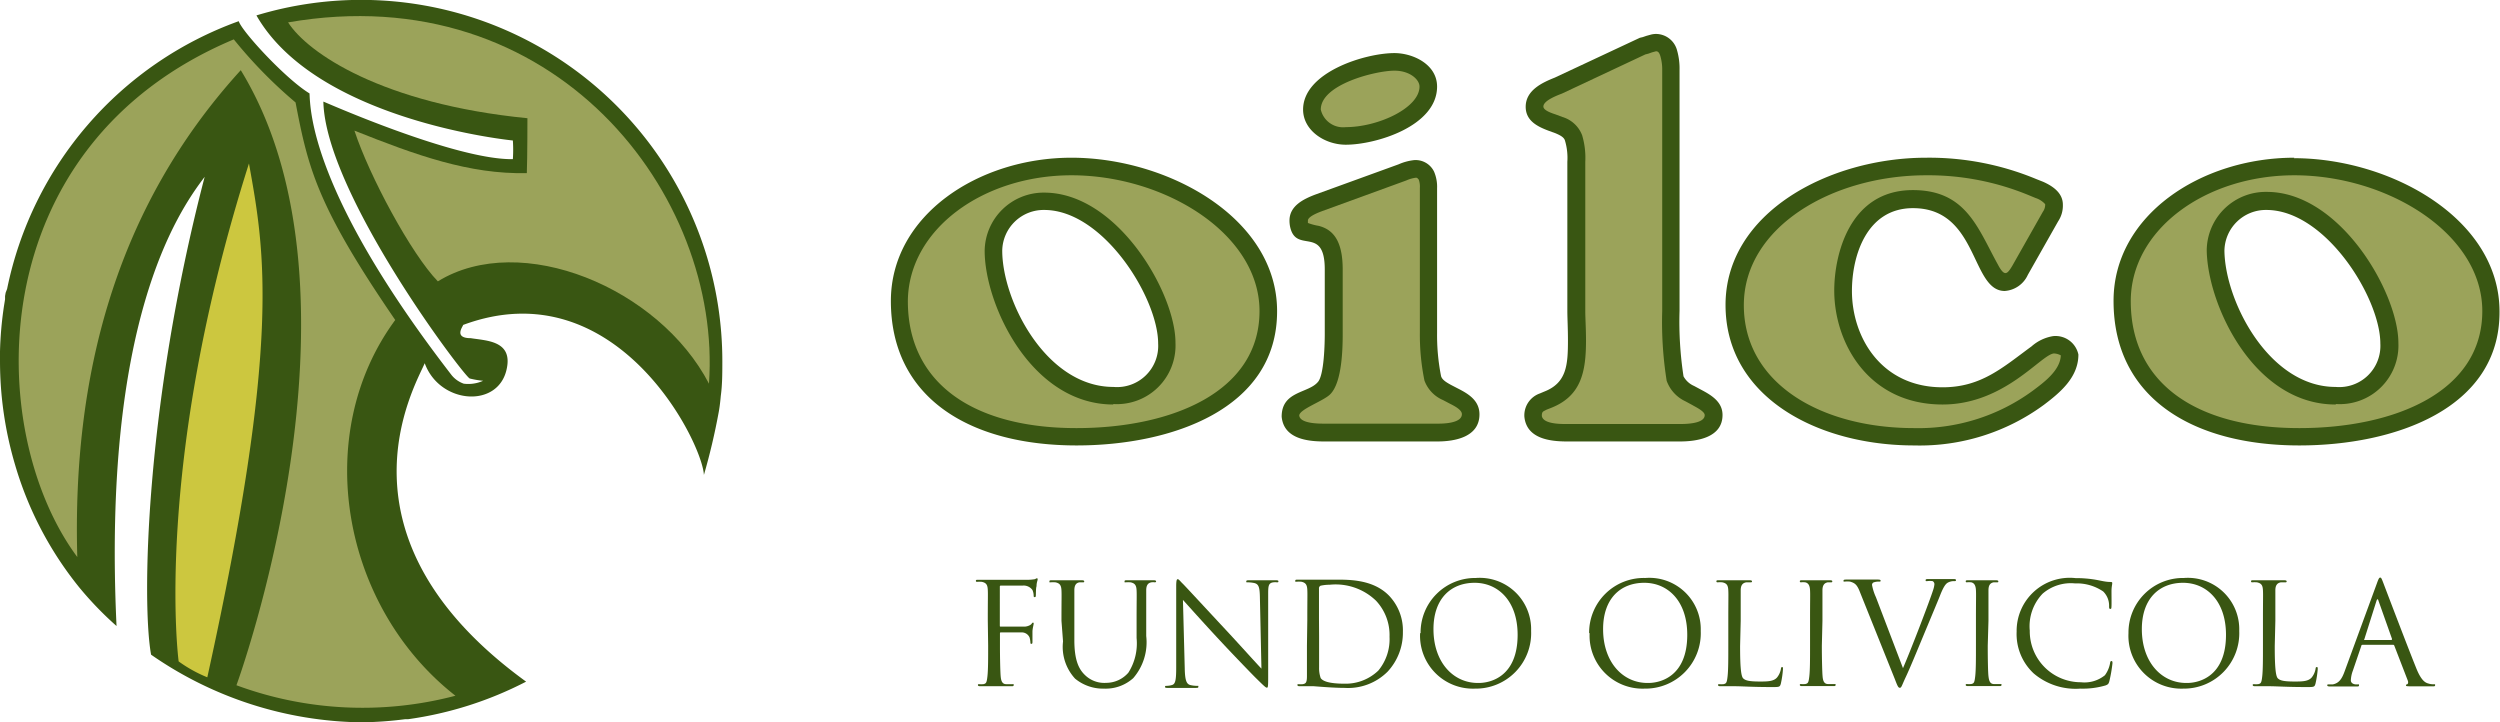
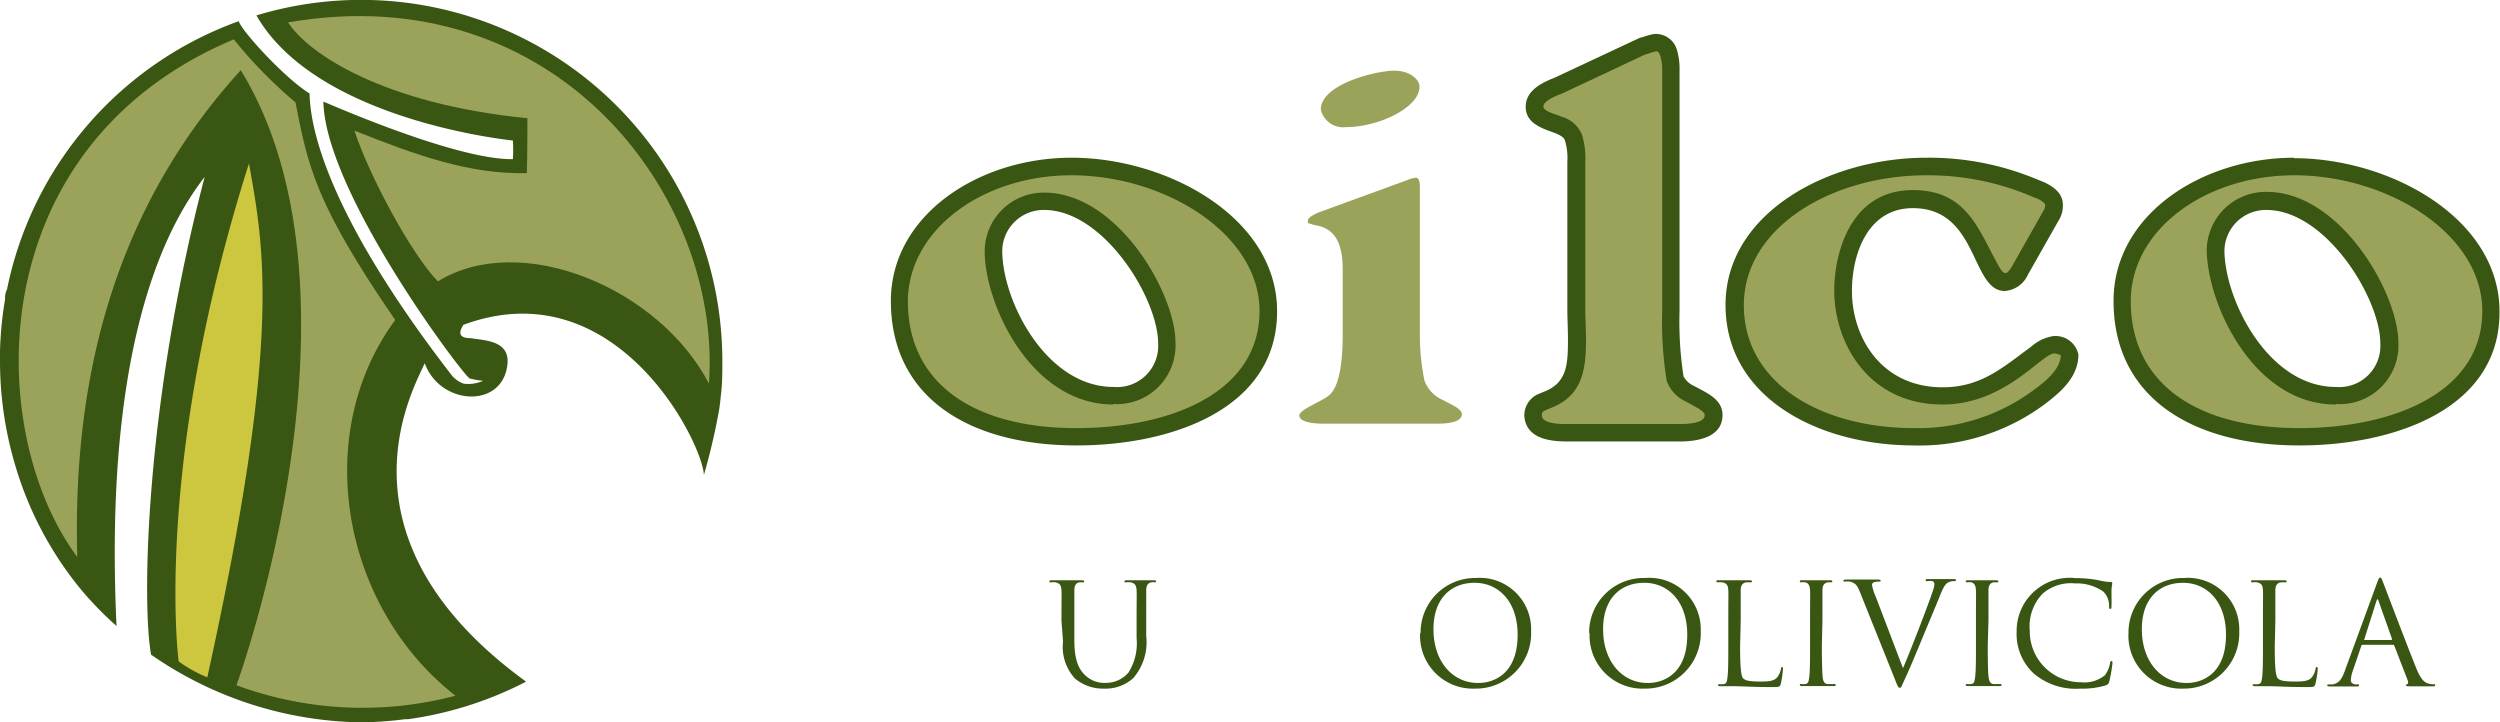
<svg xmlns="http://www.w3.org/2000/svg" viewBox="0 0 207.66 60">
  <defs>
    <style>.cls-1,.cls-4{fill:#395612;}.cls-2{fill:#9ba35a;}.cls-3{fill:#ccc73f;}.cls-3,.cls-4{fill-rule:evenodd;}</style>
  </defs>
  <title>logo-header</title>
  <g id="Capa_2" data-name="Capa 2">
    <g id="Capa_1-2" data-name="Capa 1">
      <path class="cls-1" d="M9.68,52a28.27,28.27,0,0,1-3.09-3.2A29.19,29.19,0,0,1,1.25,38.6,30.32,30.32,0,0,1,0,30v-.82a30.48,30.48,0,0,1,.34-3.82l.08-.5,0-.27.05-.28L.59,24A30,30,0,0,1,19.83,1.76c.27.86,3.9,4.8,5.88,6,.07,1.3.07,8.22,11.81,23.41a2.27,2.27,0,0,0,1,.7,3,3,0,0,0,1.61-.24,7.54,7.54,0,0,1-1.11-.19c-.45-.13-12-15.4-12.16-23,.06,0,10.93,4.85,15.74,4.78a11.44,11.44,0,0,0,0-1.55S26.33,10.08,21.3,1.28A30,30,0,0,1,60,30c0,1,0,1.95-.13,2.9,0,0-.06.75-.17,1.33a53.45,53.45,0,0,1-1.23,5.22c-.15-2.77-7.34-17.16-20-12.46,0,.11-.82,1.1.63,1.1,1.28.21,3.47.2,3,2.5-.65,3.37-5.58,3-6.82-.42-.86,2-8.15,14.43,8.42,26.45a30.42,30.42,0,0,1-9.8,3.12l-.25,0A31.11,31.11,0,0,1,30,60a31.3,31.3,0,0,1-17.45-5.62C11.79,50.24,12,33.88,17,14.69,14.7,17.71,8.5,26.85,9.68,52Z" />
      <path class="cls-2" d="M19.64,56.92a30.24,30.24,0,0,0,18.19.87c-9.47-7.41-12-21.72-5-31.21C26.34,17.11,25.6,14,24.55,8.51a38.18,38.18,0,0,1-5.13-5.24c-21.13,8.89-20.75,32.57-13,43C6,31.44,9.5,17.35,20,5.83,31.48,24.6,19.64,56.92,19.64,56.92Z" />
      <path class="cls-3" d="M14.84,54.94s-2.17-16.16,5.84-41.36C22,20.9,23.37,28.36,17.22,56.26A11.28,11.28,0,0,1,14.84,54.94Z" />
      <path class="cls-2" d="M43.81,9.82s0,3.25-.05,4.56c-4.78.11-9.23-1.5-14.32-3.53,1.24,3.78,4.73,10.26,6.93,12.52,6.9-4.24,18.39.55,22.52,8.5C60,16.23,46.1-2,23.93,1.86,25.55,4.4,31.75,8.63,43.81,9.82Z" />
-       <path class="cls-4" d="M82.08,53.64c0,1.12,0,2-.06,2.54s-.11.6-.34.65a2.21,2.21,0,0,1-.35,0c-.07,0-.1,0-.1.07s.06.1.19.1c.35,0,1.09,0,1.15,0s.8,0,1.44,0c.13,0,.19,0,.19-.1s0-.07-.1-.07l-.52,0c-.35,0-.43-.31-.46-.65s-.06-1.42-.06-2.54v-1c0-.08,0-.11.08-.11s1.48,0,1.77,0a.71.71,0,0,1,.61.42,1.75,1.75,0,0,1,.07.42c0,.06,0,.11.09.11s.08-.12.08-.22,0-.55,0-.79.1-.59.1-.66,0-.09-.06-.09-.08.06-.13.12-.26.19-.54.21h-2c-.07,0-.08,0-.08-.1V48.77c0-.09,0-.13.11-.13l1.8,0a.9.9,0,0,1,.8.37,1.23,1.23,0,0,1,.1.45c0,.08,0,.14.09.14s.08-.07.09-.13,0-.66.06-.77c0-.33.09-.47.09-.56s0-.1-.07-.1-.09.05-.16.07a4.12,4.12,0,0,1-.52.05H82.57c-.06,0-.8,0-1.33,0-.13,0-.18,0-.18.1a.08.08,0,0,0,.09.07,2.6,2.6,0,0,1,.4,0c.39.08.48.27.5.67s0,.7,0,2.53Z" />
      <path class="cls-4" d="M88.3,53.28a3.89,3.89,0,0,0,1,3.09,3.65,3.65,0,0,0,2.42.83,3.42,3.42,0,0,0,2.41-.87,4.55,4.55,0,0,0,1.08-3.5V51.57c0-1.83,0-2.15,0-2.53s.11-.61.43-.67a1.17,1.17,0,0,1,.29,0s.1,0,.1-.07-.06-.1-.19-.1c-.35,0-.9,0-1,0s-.71,0-1.24,0c-.13,0-.19,0-.19.1s0,.07.1.07a2.69,2.69,0,0,1,.4,0c.38.08.48.27.5.67s0,.7,0,2.53V53a4.54,4.54,0,0,1-.68,2.87,2.44,2.44,0,0,1-1.84.85,2.3,2.3,0,0,1-1.77-.65c-.5-.48-.88-1.21-.88-2.9V51.57c0-1.83,0-2.15,0-2.53s.11-.62.43-.67l.29,0c.05,0,.1,0,.1-.07s-.06-.1-.19-.1c-.35,0-1.06,0-1.16,0s-.82,0-1.35,0c-.13,0-.19,0-.19.1s0,.07.1.07a2.69,2.69,0,0,1,.4,0c.38.08.48.27.5.67s0,.7,0,2.53Z" />
-       <path class="cls-4" d="M98.26,49.83c.38.42,1.7,1.9,3.06,3.36s2.92,3.06,3.05,3.18c.63.62.77.75.86.75s.11-.06.11-.83l0-6.87c0-.71,0-1,.44-1.05a1.18,1.18,0,0,1,.28,0c.08,0,.13,0,.13-.08s-.09-.09-.21-.09c-.49,0-.87,0-1,0s-.7,0-1.22,0c-.14,0-.24,0-.24.09s0,.08.1.08a2.88,2.88,0,0,1,.57.06c.36.09.44.35.46,1.11l.13,6c-.38-.39-1.66-1.82-2.81-3.06-1.81-1.94-3.55-3.83-3.73-4s-.32-.37-.41-.37-.13.13-.13.59v6.71c0,1.07-.06,1.41-.35,1.49a1.68,1.68,0,0,1-.49.07.08.08,0,0,0-.09.07c0,.09.07.1.19.1.53,0,1,0,1.13,0s.57,0,1.24,0c.14,0,.21,0,.21-.1s0-.07-.09-.07a2.53,2.53,0,0,1-.59-.07c-.31-.09-.43-.4-.45-1.36Z" />
-       <path class="cls-4" d="M109.56,51.39c0-.91,0-2.1,0-2.5a.23.23,0,0,1,.14-.24,3.6,3.6,0,0,1,.76-.08,4.83,4.83,0,0,1,3.84,1.33,4.17,4.17,0,0,1,1.12,3,4.08,4.08,0,0,1-.93,2.8,3.91,3.91,0,0,1-2.79,1.09c-1.39,0-1.85-.24-2-.47a2.53,2.53,0,0,1-.13-.89c0-.22,0-1.3,0-2.54Zm-1,2.25c0,1.12,0,2,0,2.54s-.11.6-.34.65a2.2,2.2,0,0,1-.36,0c-.07,0-.09,0-.09.07s.06.1.19.1c.35,0,1.09,0,1.15,0s1.59.14,2.6.14a4.64,4.64,0,0,0,3.55-1.35,4.75,4.75,0,0,0,1.27-3.3,4.17,4.17,0,0,0-1.14-3c-1.39-1.44-3.54-1.34-4.7-1.34-.7,0-1.44,0-1.58,0s-.8,0-1.33,0c-.13,0-.19,0-.19.1s0,.07.1.07a2.69,2.69,0,0,1,.4,0c.38.08.48.27.5.67s0,.7,0,2.53Z" />
      <path class="cls-4" d="M119.07,52.26c0-2.56,1.47-3.85,3.42-3.85s3.57,1.51,3.57,4.32c0,3.42-2.18,4-3.24,4C120.71,56.76,119.07,55,119.07,52.26Zm-1.11.33a4.39,4.39,0,0,0,4.55,4.61,4.6,4.6,0,0,0,4.67-4.79,4.27,4.27,0,0,0-4.6-4.4A4.53,4.53,0,0,0,118,52.59Z" />
      <path class="cls-4" d="M133.16,52.26c0-2.56,1.46-3.85,3.42-3.85s3.57,1.51,3.57,4.32c0,3.42-2.18,4-3.24,4C134.8,56.76,133.16,55,133.16,52.26Zm-1.12.33a4.4,4.4,0,0,0,4.55,4.61,4.6,4.6,0,0,0,4.68-4.79,4.27,4.27,0,0,0-4.61-4.4A4.54,4.54,0,0,0,132,52.59Z" />
      <path class="cls-4" d="M144.59,51.57c0-1.83,0-2.15,0-2.53s.12-.61.46-.67l.39,0a.08.08,0,0,0,.09-.07c0-.07-.06-.1-.19-.1-.35,0-1.2,0-1.26,0s-.8,0-1.33,0c-.13,0-.18,0-.18.1a.08.08,0,0,0,.09.07,2.6,2.6,0,0,1,.4,0c.39.08.48.27.5.67s0,.7,0,2.53v2.07c0,1.12,0,2-.06,2.54s-.11.6-.34.65a2.21,2.21,0,0,1-.35,0c-.07,0-.1,0-.1.07s.06.1.19.1c.35,0,1,0,1.15,0,.68,0,1.45.07,3.14.07.62,0,.66,0,.74-.31a7.87,7.87,0,0,0,.17-1.18c0-.13,0-.17-.07-.17s-.09.06-.1.15a1.57,1.57,0,0,1-.31.7c-.28.34-.79.35-1.41.35-.92,0-1.22-.08-1.41-.26s-.26-1-.26-2.69Z" />
      <path class="cls-4" d="M151.38,51.57c0-1.83,0-2.15,0-2.53s.12-.61.44-.67l.29,0a.08.08,0,0,0,.09-.07c0-.07-.05-.1-.18-.1-.35,0-1.09,0-1.15,0s-.8,0-1.19,0c-.12,0-.18,0-.18.1a.08.08,0,0,0,.09.07,1.78,1.78,0,0,1,.36,0c.26.06.38.26.4.66s0,.7,0,2.53v2.07c0,1.12,0,2-.06,2.54s-.11.6-.34.65a2.21,2.21,0,0,1-.35,0c-.07,0-.1,0-.1.07s.06.1.19.1c.35,0,1.09,0,1.15,0s.8,0,1.44,0c.13,0,.19,0,.19-.1s0-.07-.1-.07l-.52,0c-.36,0-.43-.31-.46-.65s-.06-1.42-.06-2.54Z" />
      <path class="cls-4" d="M155.82,49.6a4.25,4.25,0,0,1-.32-1,.22.22,0,0,1,.15-.23,1.33,1.33,0,0,1,.45-.06c.08,0,.11,0,.11-.08s-.1-.09-.31-.09c-.45,0-1,0-1.09,0s-.81,0-1.38,0c-.18,0-.3,0-.3.09s0,.08.09.08a2.19,2.19,0,0,1,.45,0c.41.12.59.25.84.91l2.88,7.18c.22.57.28.73.42.73s.16-.19.49-.89.8-1.84,1.51-3.55c.6-1.44,1.19-2.85,1.32-3.18.31-.8.49-1,.64-1.1a1.06,1.06,0,0,1,.56-.14c.1,0,.14,0,.14-.08s-.07-.09-.19-.09c-.34,0-.85,0-.92,0s-.68,0-1.15,0c-.19,0-.26,0-.26.1s.06.07.13.07a1.75,1.75,0,0,1,.45,0,.29.29,0,0,1,.15.27,2.08,2.08,0,0,1-.1.45c-.26.84-1.83,4.94-2.51,6.51Z" />
      <path class="cls-4" d="M165.17,51.57c0-1.83,0-2.15,0-2.53s.11-.61.43-.67l.29,0c.05,0,.1,0,.1-.07s-.06-.1-.19-.1c-.35,0-1.09,0-1.15,0s-.8,0-1.18,0c-.13,0-.19,0-.19.1a.08.08,0,0,0,.09.07,1.87,1.87,0,0,1,.37,0c.25.06.37.26.39.66s0,.7,0,2.53v2.07c0,1.12,0,2-.06,2.54s-.11.6-.34.65a2.21,2.21,0,0,1-.35,0c-.07,0-.1,0-.1.07s.06.1.19.1c.35,0,1.09,0,1.15,0s.8,0,1.44,0c.13,0,.19,0,.19-.1s0-.07-.09-.07l-.53,0c-.35,0-.42-.31-.46-.65s-.06-1.42-.06-2.54Z" />
      <path class="cls-4" d="M172.8,57.2a6.72,6.72,0,0,0,2.11-.27c.21-.09.23-.12.3-.34a11.83,11.83,0,0,0,.26-1.5c0-.09,0-.18-.08-.18s-.1.05-.12.18a2.39,2.39,0,0,1-.43,1,2.7,2.7,0,0,1-2,.58,4.24,4.24,0,0,1-4.24-4.29,3.91,3.91,0,0,1,1.06-3.06,3.58,3.58,0,0,1,2.7-.86,3.9,3.9,0,0,1,2.34.67,1.65,1.65,0,0,1,.49,1.2c0,.16,0,.25.1.25s.09-.08.1-.25,0-.82,0-1.21.06-.56.06-.66,0-.11-.16-.12c-.37,0-.75-.1-1.19-.18a9.63,9.63,0,0,0-1.7-.14,4.41,4.41,0,0,0-4.89,4.45,4.47,4.47,0,0,0,1.42,3.47A5.37,5.37,0,0,0,172.8,57.2Z" />
      <path class="cls-4" d="M177.91,52.26c0-2.56,1.47-3.85,3.42-3.85s3.57,1.51,3.57,4.32c0,3.42-2.18,4-3.24,4C179.55,56.76,177.91,55,177.91,52.26Zm-1.11.33a4.39,4.39,0,0,0,4.55,4.61A4.6,4.6,0,0,0,186,52.41a4.27,4.27,0,0,0-4.6-4.4A4.53,4.53,0,0,0,176.8,52.59Z" />
      <path class="cls-4" d="M189,51.57c0-1.83,0-2.15,0-2.53s.12-.61.46-.67l.39,0a.08.08,0,0,0,.09-.07c0-.07-.06-.1-.19-.1-.35,0-1.2,0-1.26,0s-.8,0-1.33,0c-.13,0-.18,0-.18.1a.08.08,0,0,0,.09.07,2.6,2.6,0,0,1,.4,0c.39.08.48.27.5.67s0,.7,0,2.53v2.07c0,1.12,0,2-.06,2.54s-.11.6-.34.65a2.21,2.21,0,0,1-.35,0c-.07,0-.1,0-.1.07s.06.1.19.1c.35,0,1,0,1.15,0,.68,0,1.45.07,3.14.07.62,0,.66,0,.74-.31a8.14,8.14,0,0,0,.18-1.18c0-.13,0-.17-.08-.17s-.09.06-.1.15a1.57,1.57,0,0,1-.31.7c-.28.34-.79.35-1.41.35-.92,0-1.22-.08-1.41-.26s-.26-1-.26-2.69Z" />
      <path class="cls-4" d="M196.4,53.16s-.06,0,0-.09l1-3.16c.06-.18.12-.18.17,0l1.12,3.16s0,.09-.05.09Zm-1.64,2.59c-.21.58-.44,1-1,1.1l-.34,0c-.06,0-.11,0-.11.07s.07.1.22.1c.55,0,1.2,0,1.33,0s.63,0,.91,0c.11,0,.18,0,.18-.1s0-.07-.12-.07h-.12c-.2,0-.44-.1-.44-.34a2.57,2.57,0,0,1,.16-.78l.71-2.08c0-.06.05-.09.11-.09h2.52a.1.1,0,0,1,.11.07L200,56.53c.07.19,0,.3-.07.32s-.08,0-.08.08.13.07.35.08c.81,0,1.66,0,1.84,0s.23,0,.23-.1,0-.07-.11-.07a1.45,1.45,0,0,1-.47-.07c-.25-.07-.59-.26-1-1.3-.72-1.78-2.56-6.62-2.73-7.07s-.19-.42-.26-.42-.12.07-.26.46Z" />
      <path class="cls-1" d="M194,32.14a3.42,3.42,0,0,0,3.72-3.61c0-3.76-4.54-11.09-9.46-11.09a3.44,3.44,0,0,0-3.49,3.37C184.81,25,188.46,32.14,194,32.14Zm-3.46-19c8,0,17.08,5,17.08,12.74C207.66,34,198.82,37,191,37c-8.84,0-15.44-3.94-15.44-12C175.55,17.89,182.83,13.1,190.58,13.1Z" />
      <path class="cls-1" d="M171.35,17a2.35,2.35,0,0,1-.39,1.38l-2.52,4.45a2.28,2.28,0,0,1-1.92,1.34c-2.82,0-2.18-6.88-7.62-6.88-3.85,0-5.07,3.95-5.07,6.88,0,3.85,2.44,8,7.53,8,3.21,0,5-1.65,7.39-3.4a3.55,3.55,0,0,1,1.79-.85,1.94,1.94,0,0,1,2.1,1.53c0,1.9-1.52,3.16-2.87,4.18A17.42,17.42,0,0,1,159,37c-8,0-15.67-4-15.67-11.67S151.94,13.1,160,13.1a23.18,23.18,0,0,1,9.13,1.77l.58.23C170.47,15.44,171.35,16,171.35,17Z" />
      <path class="cls-1" d="M139.3,4.17a5.5,5.5,0,0,1,.21,1.66v20a29.9,29.9,0,0,0,.33,5.43,1.81,1.81,0,0,0,.88.8l.54.29c.85.45,1.82,1,1.82,2.12,0,1.89-2.14,2.2-3.54,2.2h-9.37c-1.43,0-3.37-.23-3.55-2.06a1.93,1.93,0,0,1,1.29-1.93l.33-.14c1.89-.72,2-2.21,2-4.27,0-1-.05-1.85-.05-2.44V13.44a5,5,0,0,0-.2-1.77c-.09-.31-.51-.48-.78-.6l-.55-.2c-.94-.35-1.93-.83-1.93-2,0-1.36,1.35-2,2.41-2.42l7.07-3.31.25-.06.29-.1.36-.1a1.71,1.71,0,0,1,.43-.06A1.82,1.82,0,0,1,139.3,4.17Z" />
      <path class="cls-1" d="M92.48,32.14a3.42,3.42,0,0,0,3.72-3.61c0-3.76-4.54-11.09-9.46-11.09a3.44,3.44,0,0,0-3.49,3.37C83.25,25,86.9,32.14,92.48,32.14ZM89,13.1c8,0,17.08,5,17.08,12.74C106.1,34,97.26,37,89.43,37,80.59,37,74,33.08,74,25,74,17.89,81.27,13.1,89,13.1Z" />
-       <path class="cls-1" d="M119.12,14.26a3.19,3.19,0,0,1,.25,1.38v12a17.52,17.52,0,0,0,.33,3.6c.09.34.54.57.82.73l.54.28c.89.45,1.83,1,1.83,2.17,0,1.89-2.06,2.25-3.49,2.25H110c-1.42,0-3.37-.23-3.54-2.06,0-2.14,2.2-1.93,3-2.87.53-.56.58-3.24.58-4V22.38c0-3.71-2.39-1.25-2.88-3.55a2.51,2.51,0,0,1-.05-.51c0-1.22,1.16-1.78,2.12-2.15l6.94-2.52a4.41,4.41,0,0,1,1.29-.35A1.7,1.7,0,0,1,119.12,14.26Zm-3.29-9.85c1.53,0,3.54.93,3.54,2.78,0,3.3-5.1,4.83-7.58,4.83-1.76,0-3.55-1.19-3.55-2.92C108.24,6,113.39,4.41,115.83,4.41Z" />
      <path class="cls-2" d="M190.58,14.56c7.73,0,15.61,4.84,15.61,11.28,0,6.74-7.33,9.72-15.2,9.72-8.5,0-14-3.68-14-10.55C177,19.05,183.22,14.56,190.58,14.56Zm3.46,19a4.87,4.87,0,0,0,5.18-5.07c0-4.16-4.84-12.55-10.92-12.55a4.9,4.9,0,0,0-5,4.83C183.35,25.29,187.2,33.6,194,33.6Z" />
      <path class="cls-2" d="M171.18,29.52a1.3,1.3,0,0,0-.57-.16c-1.05.06-4.1,4.24-9.25,4.24-6.16,0-9-5.11-9-9.47,0-2.92,1.24-8.34,6.53-8.34,4.42,0,5.38,3.14,7.06,6.18.09.17.32.6.53.69s.38-.09.68-.6l2.53-4.47a1,1,0,0,0,.19-.63,1.8,1.8,0,0,0-.79-.51l-.58-.24A21.87,21.87,0,0,0,160,14.56c-7.81,0-15.15,4.31-15.15,10.79S151.23,35.56,159,35.56a16.05,16.05,0,0,0,9.87-3.12C169.78,31.76,171.13,30.77,171.18,29.52Z" />
      <path class="cls-2" d="M137.91,4.64c-.11-.34-.23-.38-.36-.38l-.33.09-.31.11-.24.06-6.92,3.25c-.35.14-1.55.57-1.55,1.08,0,.34.77.57,1,.65l.59.22a2.52,2.52,0,0,1,1.63,1.52,6.54,6.54,0,0,1,.26,2.2v12.4c0,.59.06,1.47.06,2.44,0,2.66-.42,4.67-3,5.64l-.28.11-.19.1c-.11.06-.2.11-.2.41.09.7,1.62.68,2.08.68h9.37c.43,0,2.08,0,2.08-.74,0-.33-.83-.71-1-.82l-.59-.32a3,3,0,0,1-1.57-1.71,31.13,31.13,0,0,1-.37-5.79v-20A4,4,0,0,0,137.91,4.64Z" />
      <path class="cls-2" d="M89,14.56c7.73,0,15.62,4.84,15.62,11.28,0,6.74-7.33,9.72-15.21,9.72-8.5,0-14-3.68-14-10.55C75.46,19.05,81.66,14.56,89,14.56Zm3.46,19a4.87,4.87,0,0,0,5.18-5.07C97.66,24.37,92.83,16,86.74,16a4.9,4.9,0,0,0-4.95,4.83C81.79,25.29,85.64,33.6,92.48,33.6Z" />
      <path class="cls-2" d="M115.83,5.87c1.28,0,2.08.74,2.08,1.32,0,1.78-3.45,3.37-6.12,3.37a1.9,1.9,0,0,1-2.08-1.46C109.71,7,114.28,5.87,115.83,5.87Zm2,9a1.74,1.74,0,0,1,.11.74v12a19,19,0,0,0,.38,4,2.82,2.82,0,0,0,1.54,1.62l.57.3c.27.14,1,.48,1,.87,0,.77-1.56.79-2,.79H110c-.46,0-2,0-2.08-.67,0-.54,2.1-1.23,2.61-1.81.94-1,1-3.7,1-5V22.38c0-2.47-.86-3.33-2-3.62a4.69,4.69,0,0,1-.89-.24l0-.2c0-.35.94-.69,1.17-.78l7-2.55a2.88,2.88,0,0,1,.81-.23C117.74,14.77,117.77,14.82,117.8,14.9Z" />
    </g>
  </g>
</svg>